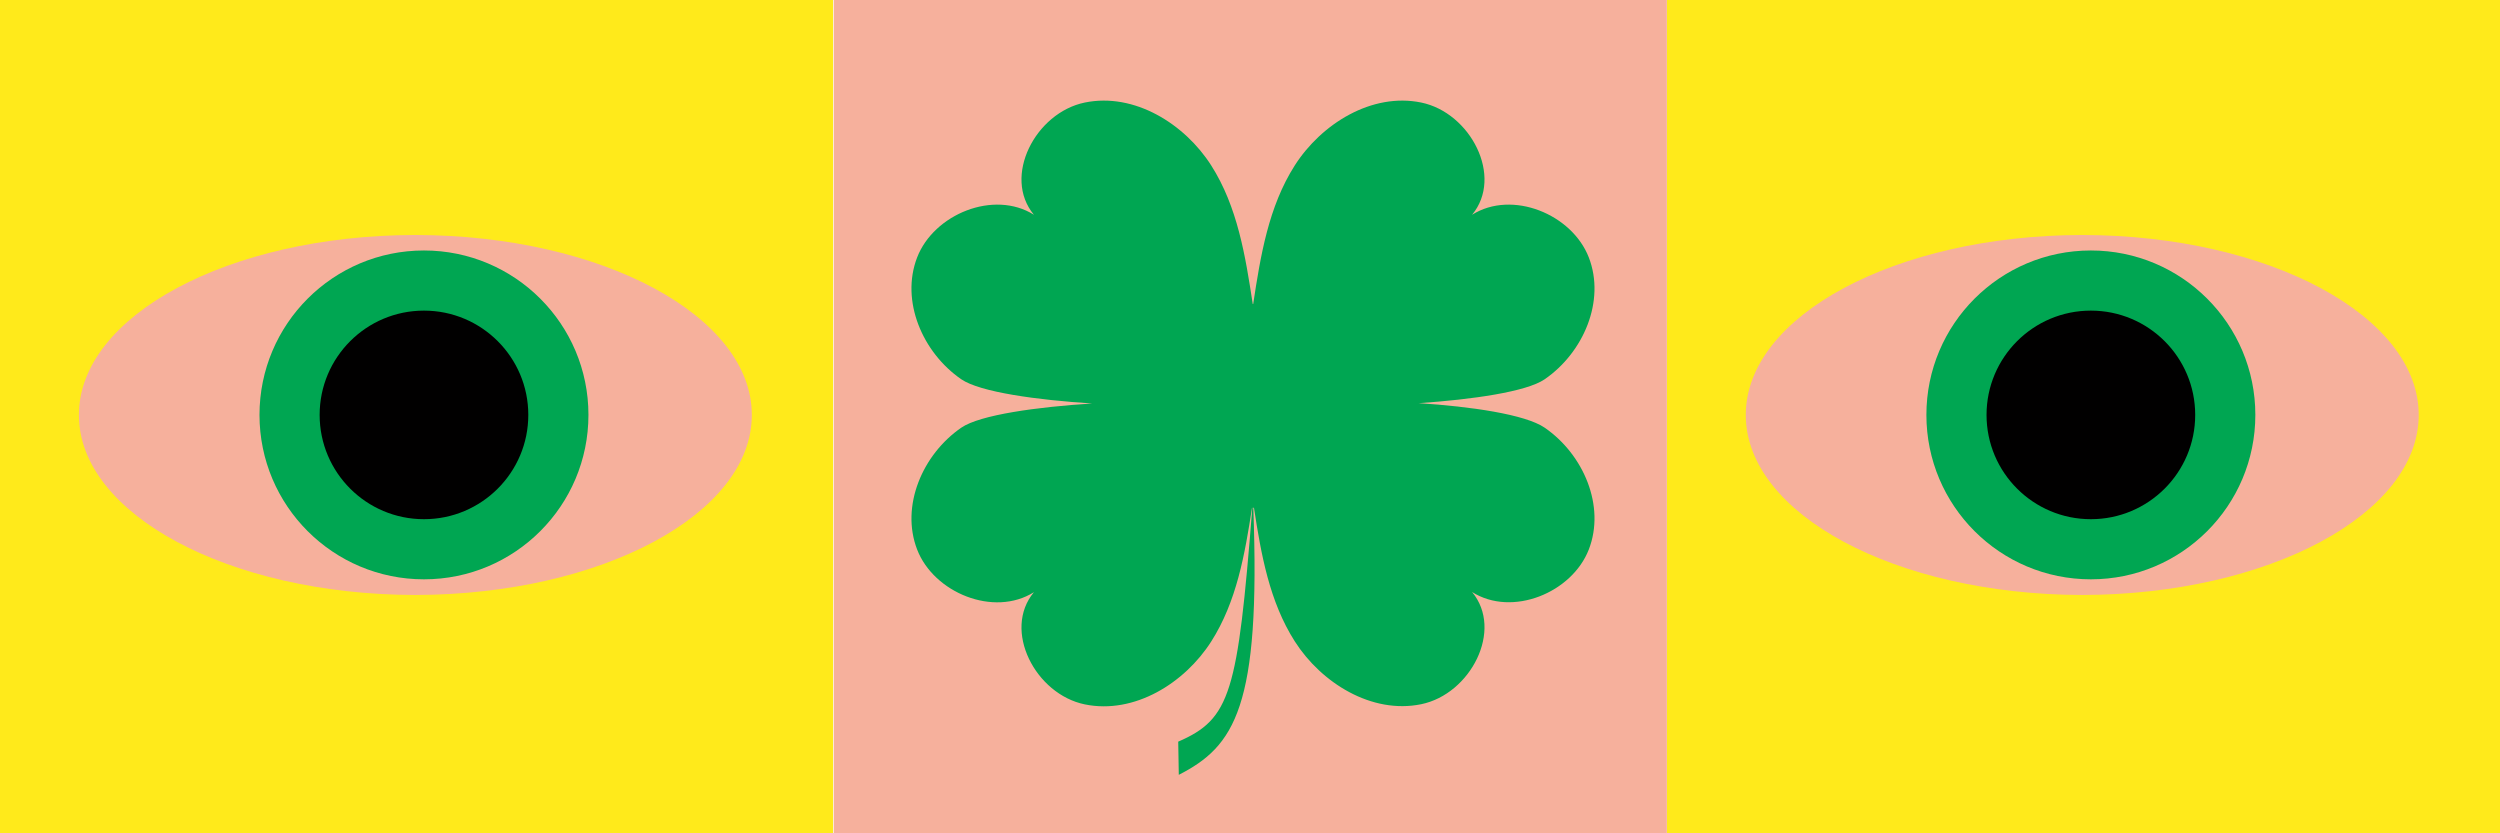
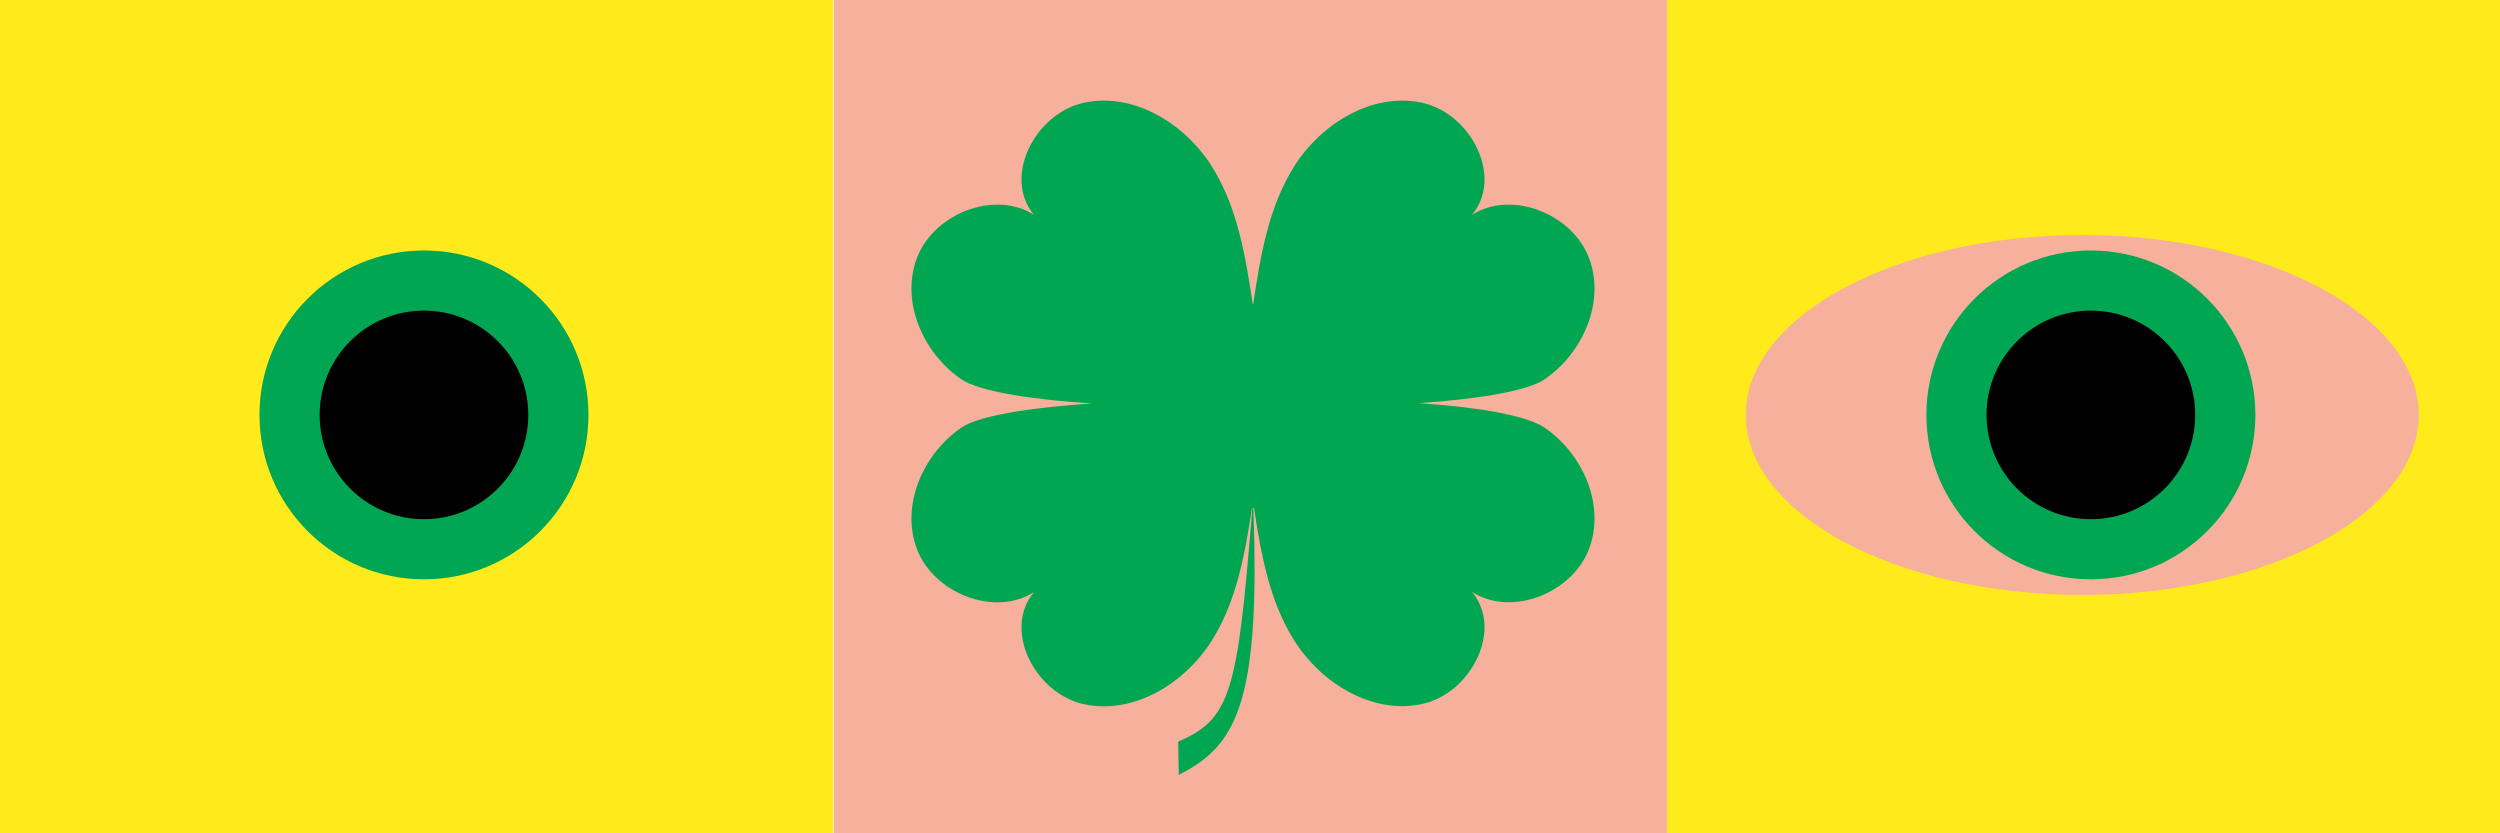
<svg xmlns="http://www.w3.org/2000/svg" viewBox="0 0 1831.44 610.32">
  <defs>
    <style>.cls-1{fill:#ffea1b;}.cls-2{fill:#f6b09c;}.cls-3{fill:#00a652;}.cls-4{fill:#010000;}</style>
  </defs>
  <g id="Calque_2" data-name="Calque 2">
    <g id="Calque_1-2" data-name="Calque 1">
      <rect class="cls-1" width="610.32" height="610.32" />
-       <path class="cls-2" d="M550.77,304c0-72.63-110-131.52-245.91-131.85h-1.18C167.78,172.43,57.8,231.32,57.8,304s110,131.5,245.88,131.86h1.18C440.75,435.45,550.77,376.58,550.77,304Z" />
      <ellipse class="cls-3" cx="310.59" cy="303.95" rx="120.49" ry="120.45" />
      <ellipse class="cls-4" cx="310.59" cy="303.95" rx="76.43" ry="76.4" />
      <rect class="cls-1" x="1221.12" width="610.32" height="610.32" />
      <path class="cls-2" d="M1771.89,304c0-72.63-110-131.52-245.91-131.85h-1.18c-135.89.33-245.88,59.22-245.88,131.85s110,131.5,245.88,131.86H1526C1661.87,435.45,1771.89,376.58,1771.89,304Z" />
      <ellipse class="cls-3" cx="1531.72" cy="303.95" rx="120.49" ry="120.45" />
      <ellipse class="cls-4" cx="1531.72" cy="303.95" rx="76.43" ry="76.4" />
      <rect class="cls-2" x="610.8" width="610.32" height="610.32" />
      <path class="cls-3" d="M1131.57,313.3c-14.15-9.72-54.36-15.54-92.23-17.95,39.07-2.65,78.91-8.34,92.23-17.49,28.52-19.62,44.65-57.46,32.37-89.22s-56.2-49.77-85.54-31.3c23.22-27.91-1.12-74.81-37.29-82.23S968,90.69,948.52,121.19c-19.25,30.18-25.12,66.36-30.45,101.5h-.35c-5.33-35.14-11.17-71.32-30.42-101.5-19.46-30.5-56.34-53.5-92.56-46.08s-60.54,54.32-37.31,82.23c-29.35-18.47-73.35-.46-85.58,31.3s3.88,69.6,32.38,89.22c13.72,9.43,55.66,15.18,95.88,17.72-40.22,2.54-82.16,8.29-95.88,17.72-28.5,19.62-44.6,57.47-32.38,89.23s56.23,49.76,85.58,31.29c-23.23,27.91,1.09,74.79,37.31,82.21s73.1-15.55,92.56-46.06c18.61-29.17,24.69-64,29.89-98h.23c-10.75,135.8-15.89,154.68-54.28,171.35l.41,24.31c40.85-20.91,60.1-49.44,54.58-195.66h.5c5.19,34,11.3,68.74,29.89,97.87,19.46,30.51,56.42,53.48,92.59,46.06s60.51-54.3,37.29-82.21c29.34,18.58,73.26.57,85.54-31.18S1160.09,332.92,1131.57,313.3Z" />
    </g>
  </g>
</svg>